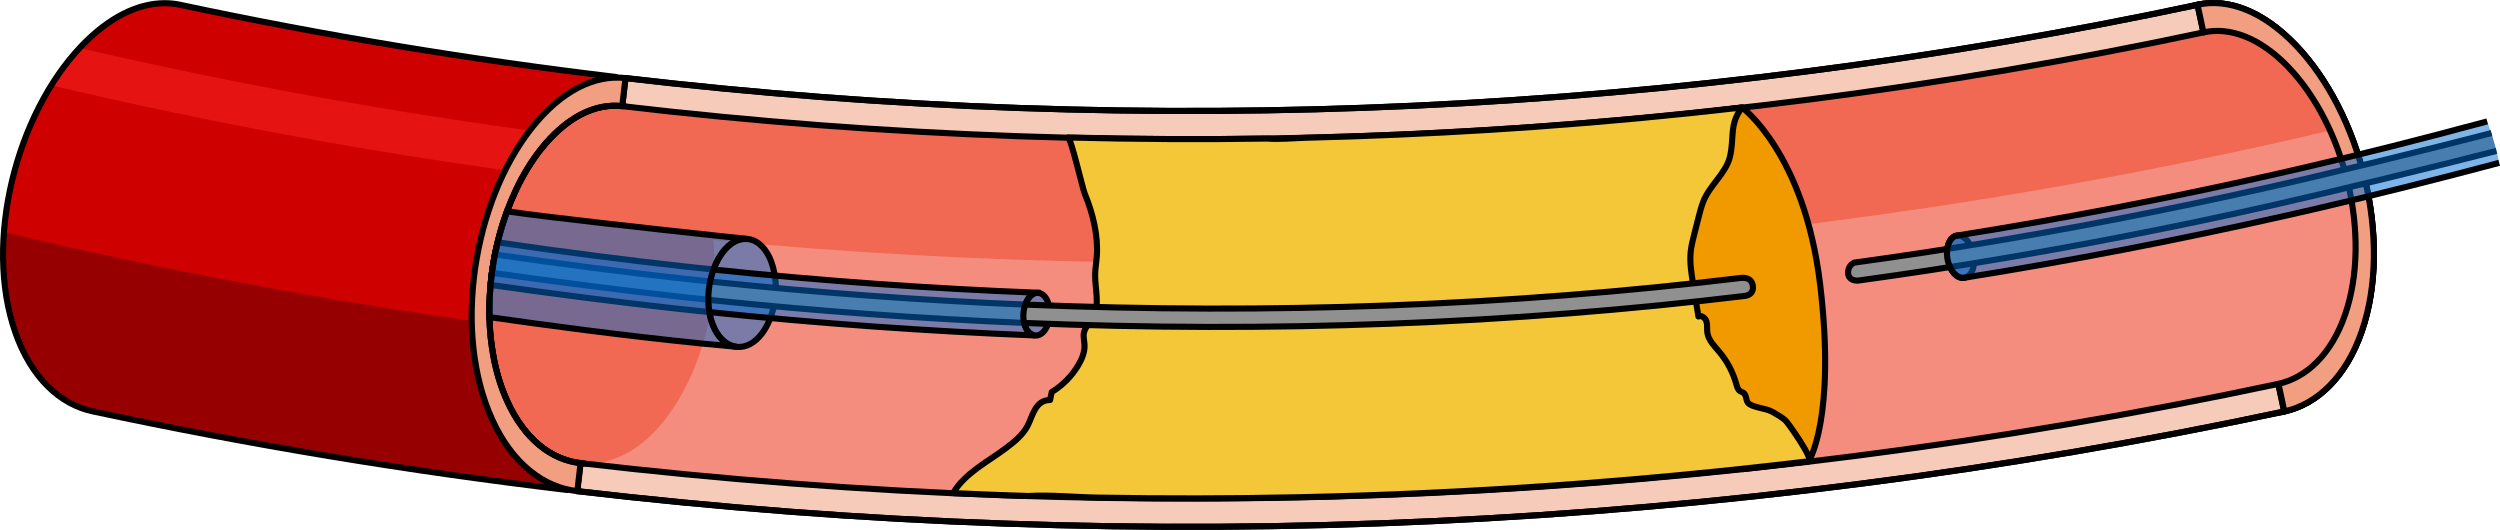
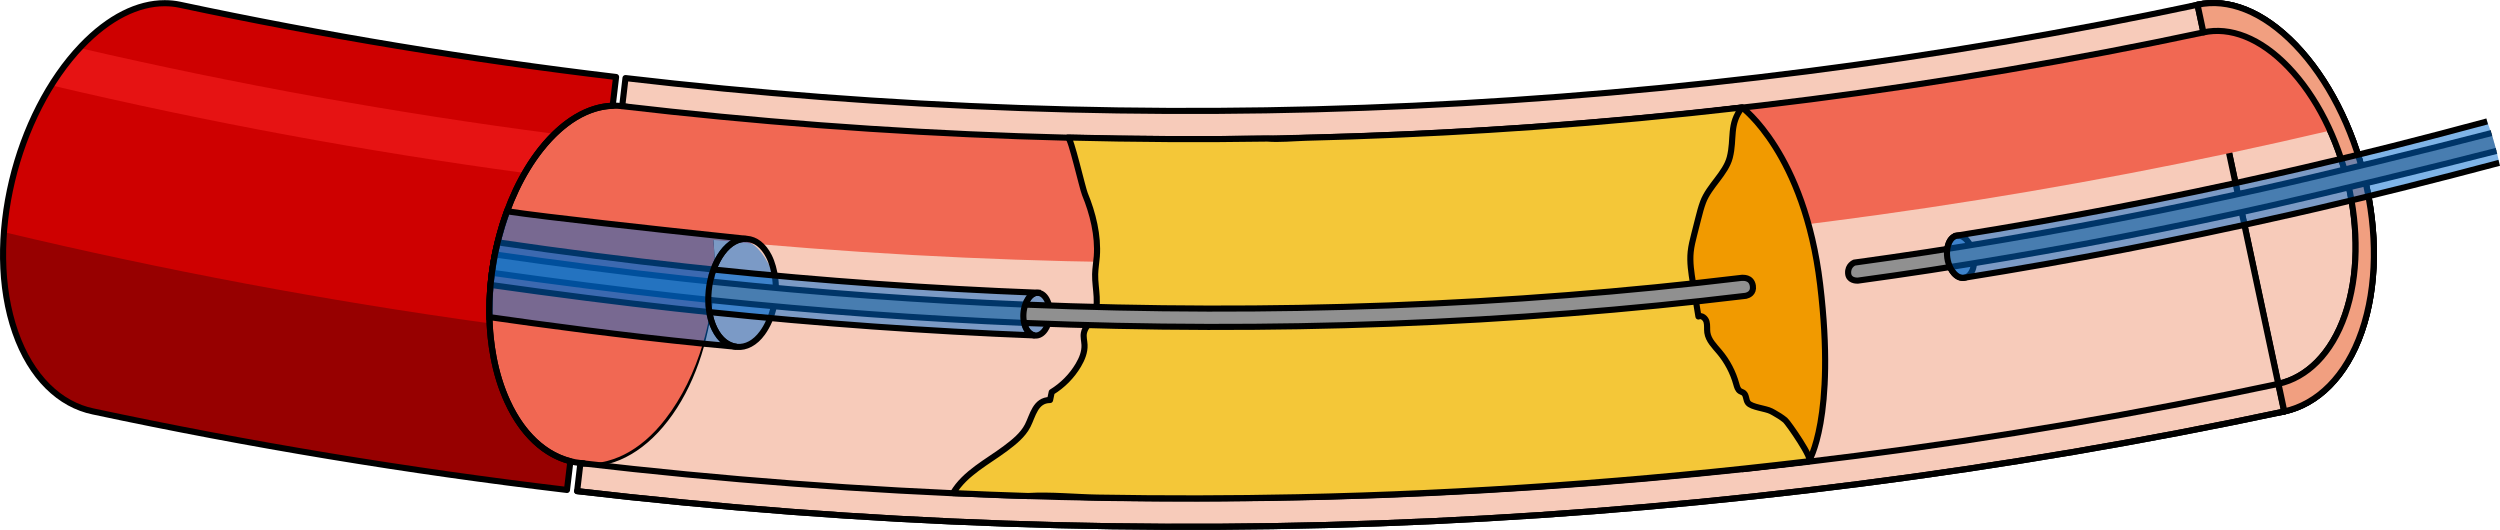
<svg xmlns="http://www.w3.org/2000/svg" version="1.1" id="Layer_1" x="0px" y="0px" width="409.245px" height="86.74px" viewBox="0 0 409.245 86.74" enable-background="new 0 0 409.245 86.74" xml:space="preserve">
  <g>
    <g>
      <g>
        <g>
          <g>
            <g enable-background="new    ">
              <g>
                <path fill="#F7CBBA" stroke="#000000" stroke-linecap="round" stroke-linejoin="round" stroke-miterlimit="10" d="         M347.812,13.467c-5.194,14.57-1.577,35.81,9.183,47.246c10.732,11.443,24.481,8.445,29.617-6.466         c5.164-14.916-0.183-35.797-10.856-46.899C365.052-3.75,353.035-1.11,347.812,13.467" />
              </g>
            </g>
          </g>
          <g>
            <g enable-background="new    ">
              <g>
                <path fill="none" stroke="#000000" stroke-linecap="round" stroke-linejoin="round" stroke-miterlimit="10" d="         M350.347,16.292c-4.486,12.61-1.259,30.945,8.034,40.807c9.272,9.867,21.051,7.298,25.495-5.567         c4.465-12.868-0.054-30.937-9.283-40.55C365.343,1.374,354.855,3.677,350.347,16.292" />
              </g>
            </g>
          </g>
          <path fill="none" stroke="#000000" stroke-linecap="round" stroke-linejoin="round" stroke-miterlimit="10" d="M359.731,0.779      l14.211,66.574c5.404-1.197,10.108-5.669,12.67-13.105c5.164-14.916-0.183-35.797-10.856-46.899      C370.405,1.8,364.726-0.315,359.731,0.779z" />
          <path fill-rule="evenodd" clip-rule="evenodd" fill="#F7CBBA" stroke="#000000" stroke-linecap="round" stroke-linejoin="round" stroke-miterlimit="10" d="      M359.728,0.781c-84.71,18.035-171.64,22.036-257.335,12.002c-0.179,1.531-0.358,3.062-0.538,4.592      c4.401,0.488,8.47,3.798,11.293,9.831c5.624,12.061,4.11,30.625-4.208,41.385c-4.148,5.382-9.205,7.739-13.926,7.211      c-0.179,1.532-0.359,3.064-0.538,4.596c93.052,10.896,187.446,6.551,279.429-13.032      C369.179,45.171,364.453,22.976,359.728,0.781z" />
          <g>
-             <path fill="#F48D7D" d="M374.593,10.983c-4.624-4.814-9.563-6.628-13.902-5.678c0,0,0,0,0,0       c-85.192,18.138-172.616,22.163-258.799,12.076c0.652,0.075,1.295,0.219,1.929,0.417c-5.463-0.631-11.221,1.484-15.314,6.667       c-8.276,10.508-11.095,28.912-5.47,41.229c3.47,7.627,11.008,11.51,18.215,10.808c90.531,9.928,182.254,5.381,271.688-13.66       c0,0,0,0,0,0c4.661-1.017,8.709-4.887,10.935-11.309C388.342,38.665,383.822,20.595,374.593,10.983z" />
            <path fill-rule="evenodd" clip-rule="evenodd" fill="#F16853" d="M360.691,5.305L360.691,5.305L360.691,5.305       C360.691,5.305,360.691,5.305,360.691,5.305c-5.325,1.134-10.659,2.212-16,3.236c-0.866,0.166-1.734,0.322-2.602,0.485       c-1.805,0.34-3.61,0.682-5.417,1.009c-0.494,0.089-0.989,0.172-1.482,0.261c-4.857,0.87-9.719,1.7-14.587,2.479       c-1.056,0.169-2.114,0.326-3.171,0.491c-1.625,0.253-3.251,0.512-4.877,0.755c-2.066,0.309-4.135,0.603-6.203,0.895       c-0.618,0.088-1.235,0.182-1.854,0.267c-2.182,0.304-4.366,0.592-6.55,0.877c-0.506,0.066-1.011,0.138-1.518,0.203       c-1.559,0.201-3.119,0.387-4.679,0.578c-1.134,0.139-2.266,0.286-3.4,0.42c-1.816,0.215-3.634,0.415-5.452,0.617       c-0.876,0.097-1.75,0.203-2.626,0.297c-2.252,0.243-4.506,0.471-6.76,0.695c-0.443,0.044-0.886,0.093-1.329,0.137       C215.541,24.543,158.45,24,101.894,17.381c4.386,0.503,8.44,3.81,11.254,9.825c1.661,3.563,2.684,7.699,3.108,12.029       c88.526,8.521,178.101,2.574,265.162-17.853c-0.407-0.9-0.844-1.778-1.302-2.635c-0.123-0.23-0.249-0.457-0.375-0.683       c-0.283-0.505-0.575-1.001-0.875-1.488c-0.249-0.401-0.501-0.799-0.761-1.186c-0.157-0.234-0.314-0.468-0.476-0.697       c-0.399-0.564-0.808-1.114-1.232-1.642c-0.107-0.134-0.217-0.263-0.325-0.394c-0.479-0.579-0.968-1.144-1.477-1.674       c-3.758-3.911-7.722-5.842-11.404-5.919C362.34,5.046,361.505,5.127,360.691,5.305z" />
            <path fill="#F19A00" stroke="#000000" stroke-linecap="round" stroke-linejoin="round" stroke-miterlimit="10" d="       M296.092,75.512c0,0,4.482-7.061,1.857-28.964c-2.572-21.459-12.772-28.954-12.772-28.954l-9.583,1.206l-7.461,29.757       c0,0,7.461,20.453,7.461,20.716c0,0.263,9.656,7.529,9.656,7.529L296.092,75.512z" />
            <g>
              <g enable-background="new    ">
                <g>
                  <path fill="#F16853" d="M116.954,43.711c0.01,0.14,0.01,0.29,0,0.43c-0.01,0.66-0.04,1.33-0.09,2          c-0.05,1-0.15,1.99-0.29,2.99v0.01c-0.08,0.66-0.18,1.31-0.31,1.96c-0.01,0.15-0.04,0.29-0.07,0.43          c-0.29,1.6-0.67,3.18-1.13,4.72c-1.37,4.61-3.45,8.88-6.14,12.35c-8.29,10.77-20.28,9.37-25.89-2.94          c-1.87-4.09-2.8-8.84-2.92-13.75c-0.04-1.74,0.02-3.51,0.19-5.27c0.05-0.66,0.13-1.33,0.22-1.99c0.13-1.01,0.3-2.01,0.49-3          c0.13-0.66,0.28-1.32,0.44-1.98c0.41-1.73,0.93-3.44,1.54-5.08c1.38-3.79,3.24-7.27,5.51-10.16          c8.3-10.51,19.57-9.33,25.21,2.73c1.56,3.35,2.51,7.29,2.97,11.35c0.03,0.28,0.06,0.55,0.09,0.83          C116.914,40.78,116.974,42.241,116.954,43.711z" />
                </g>
              </g>
            </g>
            <path fill="#F19F80" stroke="#000000" stroke-linecap="round" stroke-linejoin="round" stroke-miterlimit="10" d="       M375.756,7.348c-5.351-5.548-11.031-7.663-16.025-6.569l0.966,4.525c4.338-0.947,9.274,0.867,13.896,5.679       c9.229,9.612,13.748,27.682,9.283,40.55c-2.22,6.406-6.253,10.271-10.898,11.3l0.965,4.52       c5.404-1.197,10.108-5.669,12.67-13.105C391.777,39.332,386.429,18.45,375.756,7.348z" />
          </g>
          <path fill-rule="evenodd" clip-rule="evenodd" fill="none" stroke="#000000" stroke-linecap="round" stroke-linejoin="round" stroke-miterlimit="10" d="      M372.941,62.842C281.452,82.32,187.566,86.641,95.013,75.804" />
          <path fill-rule="evenodd" clip-rule="evenodd" fill="none" stroke="#000000" stroke-linecap="round" stroke-linejoin="round" stroke-miterlimit="10" d="      M360.691,5.305c-85.205,18.14-172.641,22.164-258.837,12.072" />
          <path fill-rule="evenodd" clip-rule="evenodd" fill="none" stroke="#000000" stroke-linecap="round" stroke-linejoin="round" stroke-miterlimit="10" d="      M373.904,67.366C281.921,86.949,187.528,91.293,94.475,80.398" />
-           <path fill-rule="evenodd" clip-rule="evenodd" fill="none" stroke="#000000" stroke-linecap="round" stroke-linejoin="round" stroke-miterlimit="10" d="      M102.393,12.783c85.695,10.034,172.625,6.033,257.336-12.002" />
        </g>
        <g>
          <path fill="#CE0000" d="M88.502,24.464c-6.16,7.83-9.3,20.04-8.17,30.85c0.11,1.05,0.26,2.08,0.45,3.09      c0.48,2.58,1.23,5.04,2.26,7.29c2.49,5.47,6.23,8.77,10.33,9.81c-0.19,1.57-0.37,3.13-0.56,4.7      c-12.99-1.55-25.96-3.39-38.89-5.53c-12.93-2.14-25.82-4.58-38.67-7.32c-5.44-1.12-10.17-5.56-12.75-12.96      c-5.19-14.83,0.16-35.71,10.86-46.89c4.5-4.7,9.24-6.98,13.6-6.98c0.84,0,1.66,0.08,2.46,0.25c23.66,5.04,47.5,8.98,71.43,11.83      c-0.19,1.57-0.37,3.14-0.56,4.71C96.332,17.434,92.182,19.794,88.502,24.464z" />
          <path fill="#CE0000" d="M88.502,24.464c-6.16,7.83-9.3,20.04-8.17,30.85c0.11,1.05,0.26,2.08,0.45,3.09      c0.48,2.58,1.23,5.04,2.26,7.29c2.49,5.47,6.23,8.77,10.33,9.81c-0.19,1.57-0.37,3.13-0.56,4.7      c-12.99-1.55-25.96-3.39-38.89-5.53c-12.93-2.14-25.82-4.58-38.67-7.32c-5.44-1.12-10.17-5.56-12.75-12.96      c-5.19-14.83,0.16-35.71,10.86-46.89c4.5-4.7,9.24-6.98,13.6-6.98c0.84,0,1.66,0.08,2.46,0.25c23.66,5.04,47.5,8.98,71.43,11.83      c-0.19,1.57-0.37,3.14-0.56,4.71C96.332,17.434,92.182,19.794,88.502,24.464z" />
          <path fill="#970000" d="M93.372,75.504c-0.19,1.57-0.37,3.13-0.56,4.7c-12.99-1.55-25.96-3.39-38.89-5.53      c-12.93-2.14-25.82-4.58-38.67-7.32c-5.44-1.12-10.17-5.56-12.75-12.96c-1.74-4.97-2.27-10.64-1.84-16.39      c26.3,6.27,52.83,11.25,79.49,14.93c0.04,0.8,0.1,1.59,0.18,2.38c0.11,1.05,0.26,2.08,0.45,3.09c0.48,2.58,1.23,5.04,2.26,7.29      C85.532,71.164,89.272,74.464,93.372,75.504z" />
          <path fill="#E61313" d="M90.802,21.914c-0.78,0.75-1.55,1.6-2.3,2.55c-0.94,1.19-1.81,2.49-2.59,3.86      c-25.99-3.52-51.85-8.3-77.49-14.35c1.39-2.24,2.93-4.29,4.62-6.11C38.772,13.824,64.722,18.514,90.802,21.914z" />
          <path fill="none" stroke="#000000" stroke-linecap="round" stroke-linejoin="round" stroke-miterlimit="10" d="M88.502,24.464      c-6.16,7.83-9.3,20.04-8.17,30.85c0.11,1.05,0.26,2.08,0.45,3.09c0.48,2.58,1.23,5.04,2.26,7.29c2.49,5.47,6.23,8.77,10.33,9.81      c-0.19,1.57-0.37,3.13-0.56,4.7c-12.99-1.55-25.96-3.39-38.89-5.53c-12.93-2.14-25.82-4.58-38.67-7.32      c-5.44-1.12-10.17-5.56-12.75-12.96c-5.19-14.83,0.16-35.71,10.86-46.89c4.5-4.7,9.24-6.98,13.6-6.98      c0.84,0,1.66,0.08,2.46,0.25c23.66,5.04,47.5,8.98,71.43,11.83c-0.19,1.57-0.37,3.14-0.56,4.71      C96.332,17.434,92.182,19.794,88.502,24.464z" />
-           <path fill="#F19F80" stroke="#000000" stroke-linecap="round" stroke-linejoin="round" stroke-miterlimit="10" d="      M83.042,65.694c-1.03-2.25-1.78-4.71-2.26-7.29c-0.19-1.01-0.34-2.04-0.45-3.09c-1.13-10.81,2.01-23.02,8.17-30.85      c4.172-5.283,8.933-7.61,13.355-7.088l0.536-4.593c-5.082-0.593-10.555,2.1-15.377,8.194      c-9.573,12.139-12.953,33.418-6.445,47.697c3.26,7.182,8.406,11.142,13.937,11.72l0.536-4.593      C90.286,75.31,85.862,71.897,83.042,65.694z" />
          <g>
            <g enable-background="new    ">
              <g>
                <path fill="none" stroke="#000000" stroke-linecap="round" stroke-linejoin="round" stroke-miterlimit="10" d="         M95.013,75.801c-4.746-0.502-9.157-3.918-11.971-10.107c-1.03-2.25-1.78-4.71-2.26-7.29c-0.19-1.01-0.34-2.04-0.45-3.09         c-1.13-10.81,2.01-23.02,8.17-30.85c4.15-5.255,8.882-7.588,13.284-7.099" />
              </g>
            </g>
          </g>
        </g>
        <g>
          <path fill-rule="evenodd" clip-rule="evenodd" fill="#F7CBBA" stroke="#000000" stroke-linecap="round" stroke-linejoin="round" stroke-miterlimit="10" d="      M95.56,75.842c-0.182-0.012-0.365-0.02-0.546-0.04c0,0,0,0.001,0,0.002C95.166,75.822,95.355,75.834,95.56,75.842z" />
        </g>
        <path fill="#F4C738" stroke="#000000" stroke-linecap="round" stroke-linejoin="round" stroke-miterlimit="10" d="M290.334,67.53     c-0.131-0.072-0.262-0.142-0.395-0.211c-0.917-0.478-3.224-0.639-3.799-1.384c-0.366-0.473-0.236-1.253-0.713-1.614     c-0.173-0.131-0.397-0.177-0.58-0.295c-0.374-0.241-0.501-0.717-0.62-1.147c-0.531-1.92-1.477-3.724-2.756-5.251     c-0.816-0.975-1.811-1.931-1.985-3.191c-0.081-0.59,0.03-1.205-0.133-1.779c-0.163-0.573-0.782-1.098-1.323-0.848     c-0.295-1.812-0.591-3.624-0.886-5.435c-0.278-1.706-0.557-3.435-0.381-5.154c0.098-0.96,0.337-1.9,0.574-2.836     c0.222-0.875,0.444-1.749,0.667-2.624c0.23-0.905,0.461-1.813,0.789-2.688c0.988-2.636,3.696-4.676,4.37-7.306     c0.787-3.075-0.161-5.427,2.013-8.174c-11.216,1.285-22.451,2.349-33.701,3.153c-0.114,0.008-0.228,0.017-0.342,0.025     c-2.344,0.167-4.689,0.322-7.035,0.468c-0.183,0.011-0.367,0.023-0.55,0.034c-2.316,0.142-4.632,0.275-6.948,0.397     c-0.187,0.01-0.374,0.019-0.561,0.029c-2.339,0.122-4.679,0.234-7.019,0.335c-0.036,0.002-0.072,0.004-0.108,0.005     c-0.075,0.003-0.151,0.005-0.226,0.009c-4.965,0.212-9.931,0.381-14.899,0.501c-2.232,0.066-4.31,0.294-6.345,0.133     c-10.872,0.175-21.746,0.099-32.617-0.173c0.491,0.012,2.359,8.269,2.769,9.258c1.295,3.124,2.21,6.828,1.951,10.221     c-0.074,0.973-0.252,1.939-0.271,2.915c-0.047,2.421,0.841,5.05-0.378,7.142c-0.487,0.836-1.292,1.526-1.466,2.478     c-0.116,0.634,0.073,1.279,0.104,1.923c0.057,1.171-0.411,2.309-1.008,3.318c-1.065,1.798-2.576,3.33-4.359,4.419     c-0.091,0.433-0.182,0.866-0.273,1.299c-2.42,0.006-2.827,2.568-3.662,4.195c-0.796,1.551-2.252,2.699-3.619,3.727     c-2.96,2.227-6.642,4.023-8.592,7.317c4.096,0.185,8.194,0.351,12.292,0.477c3.76-0.216,7.67,0.197,11.352,0.261     c10.926,0.191,21.855,0.172,32.78-0.057c27.965-0.584,55.882-2.578,83.646-5.891c0.953-0.114-3.378-6.335-3.85-6.723     C291.65,68.303,291.005,67.898,290.334,67.53z" />
      </g>
    </g>
    <g opacity="0.5">
      <g enable-background="new    ">
        <g>
-           <path fill="#006AD1" d="M118.247,41.364c-2.4,3.243-3.083,8.817-1.275,12.479c1.801,3.662,5.429,3.973,7.832,0.653      c1.695-2.335,2.495-5.795,2.101-8.894c-0.166-1.307-0.498-2.579-1.033-3.642C124.061,38.374,120.654,38.121,118.247,41.364" />
+           <path fill="#006AD1" d="M118.247,41.364c-2.4,3.243-3.083,8.817-1.275,12.479c1.801,3.662,5.429,3.973,7.832,0.653      c1.695-2.335,2.495-5.795,2.101-8.894C124.061,38.374,120.654,38.121,118.247,41.364" />
        </g>
      </g>
    </g>
    <g opacity="0.5">
      <g enable-background="new    ">
        <g>
          <path fill="#006AD1" d="M168.327,48.876c-0.902,1.311-1.096,3.518-0.334,4.938c0.76,1.42,2.194,1.493,3.097,0.152      c0.637-0.944,0.906-2.319,0.708-3.536c-0.083-0.513-0.231-1.01-0.457-1.422C170.579,47.618,169.232,47.565,168.327,48.876" />
        </g>
      </g>
    </g>
    <g>
      <g enable-background="new    ">
        <g>
          <path fill="none" stroke="#000000" stroke-miterlimit="10" d="M168.327,48.876c-0.902,1.311-1.096,3.518-0.334,4.938      c0.76,1.42,2.194,1.493,3.097,0.152c0.637-0.944,0.906-2.319,0.708-3.536c-0.083-0.513-0.231-1.01-0.457-1.422      C170.579,47.618,169.232,47.565,168.327,48.876" />
        </g>
      </g>
    </g>
    <g>
      <g enable-background="new    ">
        <g>
          <path fill="none" stroke="#000000" stroke-miterlimit="10" d="M118.247,41.364c-2.4,3.243-3.083,8.817-1.275,12.479      c1.801,3.662,5.429,3.973,7.832,0.653c1.695-2.335,2.495-5.795,2.101-8.894c-0.166-1.307-0.498-2.579-1.033-3.642      C124.061,38.374,120.654,38.121,118.247,41.364" />
        </g>
      </g>
    </g>
    <path fill="#909090" stroke="#000000" stroke-linecap="round" stroke-linejoin="round" stroke-miterlimit="10" d="M286.94,46.802   c-0.219-1.504-1.718-1.311-1.718-1.311l0.007-0.022c-37.992,4.573-77.219,6.044-117.395,4.393c-16.83-0.69-33.83-1.93-50.97-3.72   c-0.21-0.02-0.41-0.04-0.62-0.07c-1.42-0.14-2.85-0.29-4.27-0.45c-9.7-1.05-20.82-2.5-30.96-3.97c-0.19,0.99-0.36,1.99-0.49,3   c9.81,1.39,21.4,2.88,30.27,3.86c1.72,0.19,3.44,0.38,5.15,0.56c0.21,0.02,0.42,0.04,0.63,0.06v0.01   c17.17,1.78,34.2,3.02,51.07,3.72c40.424,1.655,79.912,0.175,118.153-4.441C286.186,48.332,287.114,48,286.94,46.802z" />
    <path opacity="0.5" fill="#006AD1" d="M167.834,49.86c-0.33,0.93-0.41,2.04-0.19,3c0.08,0.34,0.2,0.66,0.35,0.95   c0.36,0.67,0.87,1.03,1.4,1.1c-17.56-0.69-35.32-1.95-53.13-3.81c-0.05,0.01-0.1,0-0.15-0.01c-1.85-0.19-3.7-0.39-5.55-0.59   c-8.67-0.95-20.22-2.43-30.26-3.86c0.05-0.66,0.13-1.33,0.22-1.99c0.13-1.01,0.3-2.01,0.49-3c0.13-0.66,0.28-1.32,0.44-1.98   c10.6,1.55,21.59,2.97,30.74,3.96c1.53,0.17,3.07,0.33,4.6,0.49c0.05,0.01,0.11,0.01,0.16,0.02c17.75,1.85,35.44,3.1,52.94,3.78   v0.01c-0.55-0.03-1.11,0.29-1.57,0.95C168.124,49.17,167.964,49.5,167.834,49.86z" />
    <path fill="none" stroke="#000000" stroke-miterlimit="10" d="M167.834,49.86c-0.33,0.93-0.41,2.04-0.19,3   c0.08,0.34,0.2,0.66,0.35,0.95c0.36,0.67,0.87,1.03,1.4,1.1c-17.56-0.69-35.32-1.95-53.13-3.81c-0.05,0.01-0.1,0-0.15-0.01   c-1.85-0.19-3.7-0.39-5.55-0.59c-8.67-0.95-20.22-2.43-30.26-3.86c0.05-0.66,0.13-1.33,0.22-1.99c0.13-1.01,0.3-2.01,0.49-3   c0.13-0.66,0.28-1.32,0.44-1.98c10.6,1.55,21.59,2.97,30.74,3.96c1.53,0.17,3.07,0.33,4.6,0.49c0.05,0.01,0.11,0.01,0.16,0.02   c17.75,1.85,35.44,3.1,52.94,3.78v0.01c-0.55-0.03-1.11,0.29-1.57,0.95C168.124,49.17,167.964,49.5,167.834,49.86z" />
    <path opacity="0.5" fill="#006AD1" d="M120.574,56.77c-1.81-0.16-3.65-0.33-5.51-0.52c-12.96-1.29-26.68-3.15-34.95-4.34   c-0.04-1.74,0.02-3.51,0.19-5.27c0.05-0.66,0.13-1.33,0.22-1.99c0.13-1.01,0.3-2.01,0.49-3c0.13-0.66,0.28-1.32,0.44-1.98   c0.41-1.73,0.93-3.44,1.54-5.08c6.43,0.96,24.43,2.93,33.69,3.92c2.84,0.3,4.85,0.51,5.46,0.58c-1.34-0.04-2.73,0.7-3.9,2.27   c-0.51,0.69-0.94,1.49-1.29,2.35c-0.06,0.13-0.11,0.27-0.16,0.41c-0.23,0.63-0.41,1.28-0.55,1.95c-0.2,0.99-0.3,2-0.3,3   c0,0.69,0.06,1.37,0.17,2.02c0.02,0.15,0.05,0.3,0.08,0.44c0.17,0.83,0.43,1.61,0.78,2.31   C117.854,55.64,119.174,56.62,120.574,56.77z" />
    <path fill="none" stroke="#000000" stroke-miterlimit="10" d="M120.574,56.77c-1.81-0.16-3.65-0.33-5.51-0.52   c-12.96-1.29-26.68-3.15-34.95-4.34c-0.04-1.74,0.02-3.51,0.19-5.27c0.05-0.66,0.13-1.33,0.22-1.99c0.13-1.01,0.3-2.01,0.49-3   c0.13-0.66,0.28-1.32,0.44-1.98c0.41-1.73,0.93-3.44,1.54-5.08c6.43,0.96,24.43,2.93,33.69,3.92c2.84,0.3,4.85,0.51,5.46,0.58   c-1.34-0.04-2.73,0.7-3.9,2.27c-0.51,0.69-0.94,1.49-1.29,2.35c-0.06,0.13-0.11,0.27-0.16,0.41c-0.23,0.63-0.41,1.28-0.55,1.95   c-0.2,0.99-0.3,2-0.3,3c0,0.69,0.06,1.37,0.17,2.02c0.02,0.15,0.05,0.3,0.08,0.44c0.17,0.83,0.43,1.61,0.78,2.31   C117.854,55.64,119.174,56.62,120.574,56.77z" />
    <g opacity="0.5">
      <g enable-background="new    ">
        <g>
          <path fill="#006AD1" d="M321.982,39.331c1.052,1.195,1.506,3.363,0.918,4.863c-0.586,1.5-2.001,1.743-3.057,0.518      c-0.744-0.861-1.175-2.195-1.123-3.426c0.022-0.52,0.11-1.03,0.285-1.466C319.596,38.35,320.928,38.137,321.982,39.331" />
        </g>
      </g>
    </g>
    <g>
      <g enable-background="new    ">
        <g>
          <path fill="none" stroke="#000000" stroke-miterlimit="10" d="M321.982,39.331c1.052,1.195,1.506,3.363,0.918,4.863      c-0.586,1.5-2.001,1.743-3.057,0.518c-0.744-0.861-1.175-2.195-1.123-3.426c0.022-0.52,0.11-1.03,0.285-1.466      C319.596,38.35,320.928,38.137,321.982,39.331" />
        </g>
      </g>
    </g>
    <path fill="#909090" stroke="#000000" stroke-linejoin="round" stroke-miterlimit="10" d="M407.842,21.78   c-9.915,2.585-27.785,6.953-37.309,9.072c-1.394,0.317-2.798,0.624-4.194,0.921c-0.206,0.053-0.402,0.095-0.608,0.138   c-16.836,3.679-33.594,6.796-50.243,9.348c-3.991,0.612-7.975,1.183-11.953,1.73l0.001,0.009c0,0-1.09,0.419-0.998,1.75   c0.079,1.146,1.241,1.2,1.565,1.194c3.964-0.545,7.932-1.113,11.907-1.723c16.688-2.566,33.476-5.687,50.343-9.359l-0.001-0.01   c0.207-0.043,0.413-0.086,0.62-0.13c1.679-0.368,3.368-0.748,5.056-1.127c8.707-1.957,27.04-6.417,36.636-8.887" />
    <path opacity="0.5" fill="#006AD1" d="M408.662,24.707c-0.249-0.987-0.537-1.96-0.843-2.921c-0.208-0.64-0.435-1.277-0.672-1.914   c-10.341,2.798-21.084,5.513-30.052,7.583c-1.499,0.351-3.009,0.692-4.509,1.033c-0.048,0.016-0.108,0.023-0.156,0.039   c-17.405,3.945-34.821,7.288-52.116,10.041l0.001,0.01c-0.536,0.09-1.015,0.509-1.31,1.242c-0.175,0.436-0.263,0.947-0.284,1.466   c-0.052,1.232,0.379,2.565,1.123,3.427c0.577,0.67,1.259,0.886,1.857,0.712c-0.021,0.006-0.04,0.02-0.061,0.025   c17.354-2.771,34.838-6.131,52.301-10.094c0.051,0.004,0.099-0.012,0.148-0.028c1.814-0.408,3.627-0.827,5.441-1.245   c8.496-1.973,19.788-4.814,29.587-7.427C408.988,26.008,408.829,25.352,408.662,24.707z M320.732,38.574   c-0.047-0.007-0.092,0.003-0.139,0.001C320.64,38.576,320.685,38.567,320.732,38.574z" />
    <path fill="none" stroke="#000000" stroke-miterlimit="10" d="M407.146,19.873c-10.341,2.798-21.084,5.513-30.052,7.583   c-1.499,0.351-3.009,0.692-4.509,1.033c-0.048,0.016-0.108,0.023-0.156,0.039c-17.405,3.945-34.821,7.288-52.116,10.041l0.001,0.01   c-0.536,0.09-1.015,0.509-1.31,1.242c-0.175,0.436-0.263,0.947-0.284,1.466c-0.052,1.232,0.379,2.565,1.123,3.427   c0.577,0.67,1.259,0.886,1.857,0.712c-0.021,0.006-0.04,0.02-0.061,0.025c17.354-2.771,34.838-6.131,52.301-10.094   c0.051,0.004,0.099-0.012,0.148-0.028c1.814-0.408,3.627-0.827,5.441-1.245c8.496-1.973,19.788-4.814,29.587-7.427 M320.732,38.574   c-0.047-0.007-0.092,0.003-0.139,0.001C320.64,38.576,320.685,38.567,320.732,38.574z" />
  </g>
</svg>